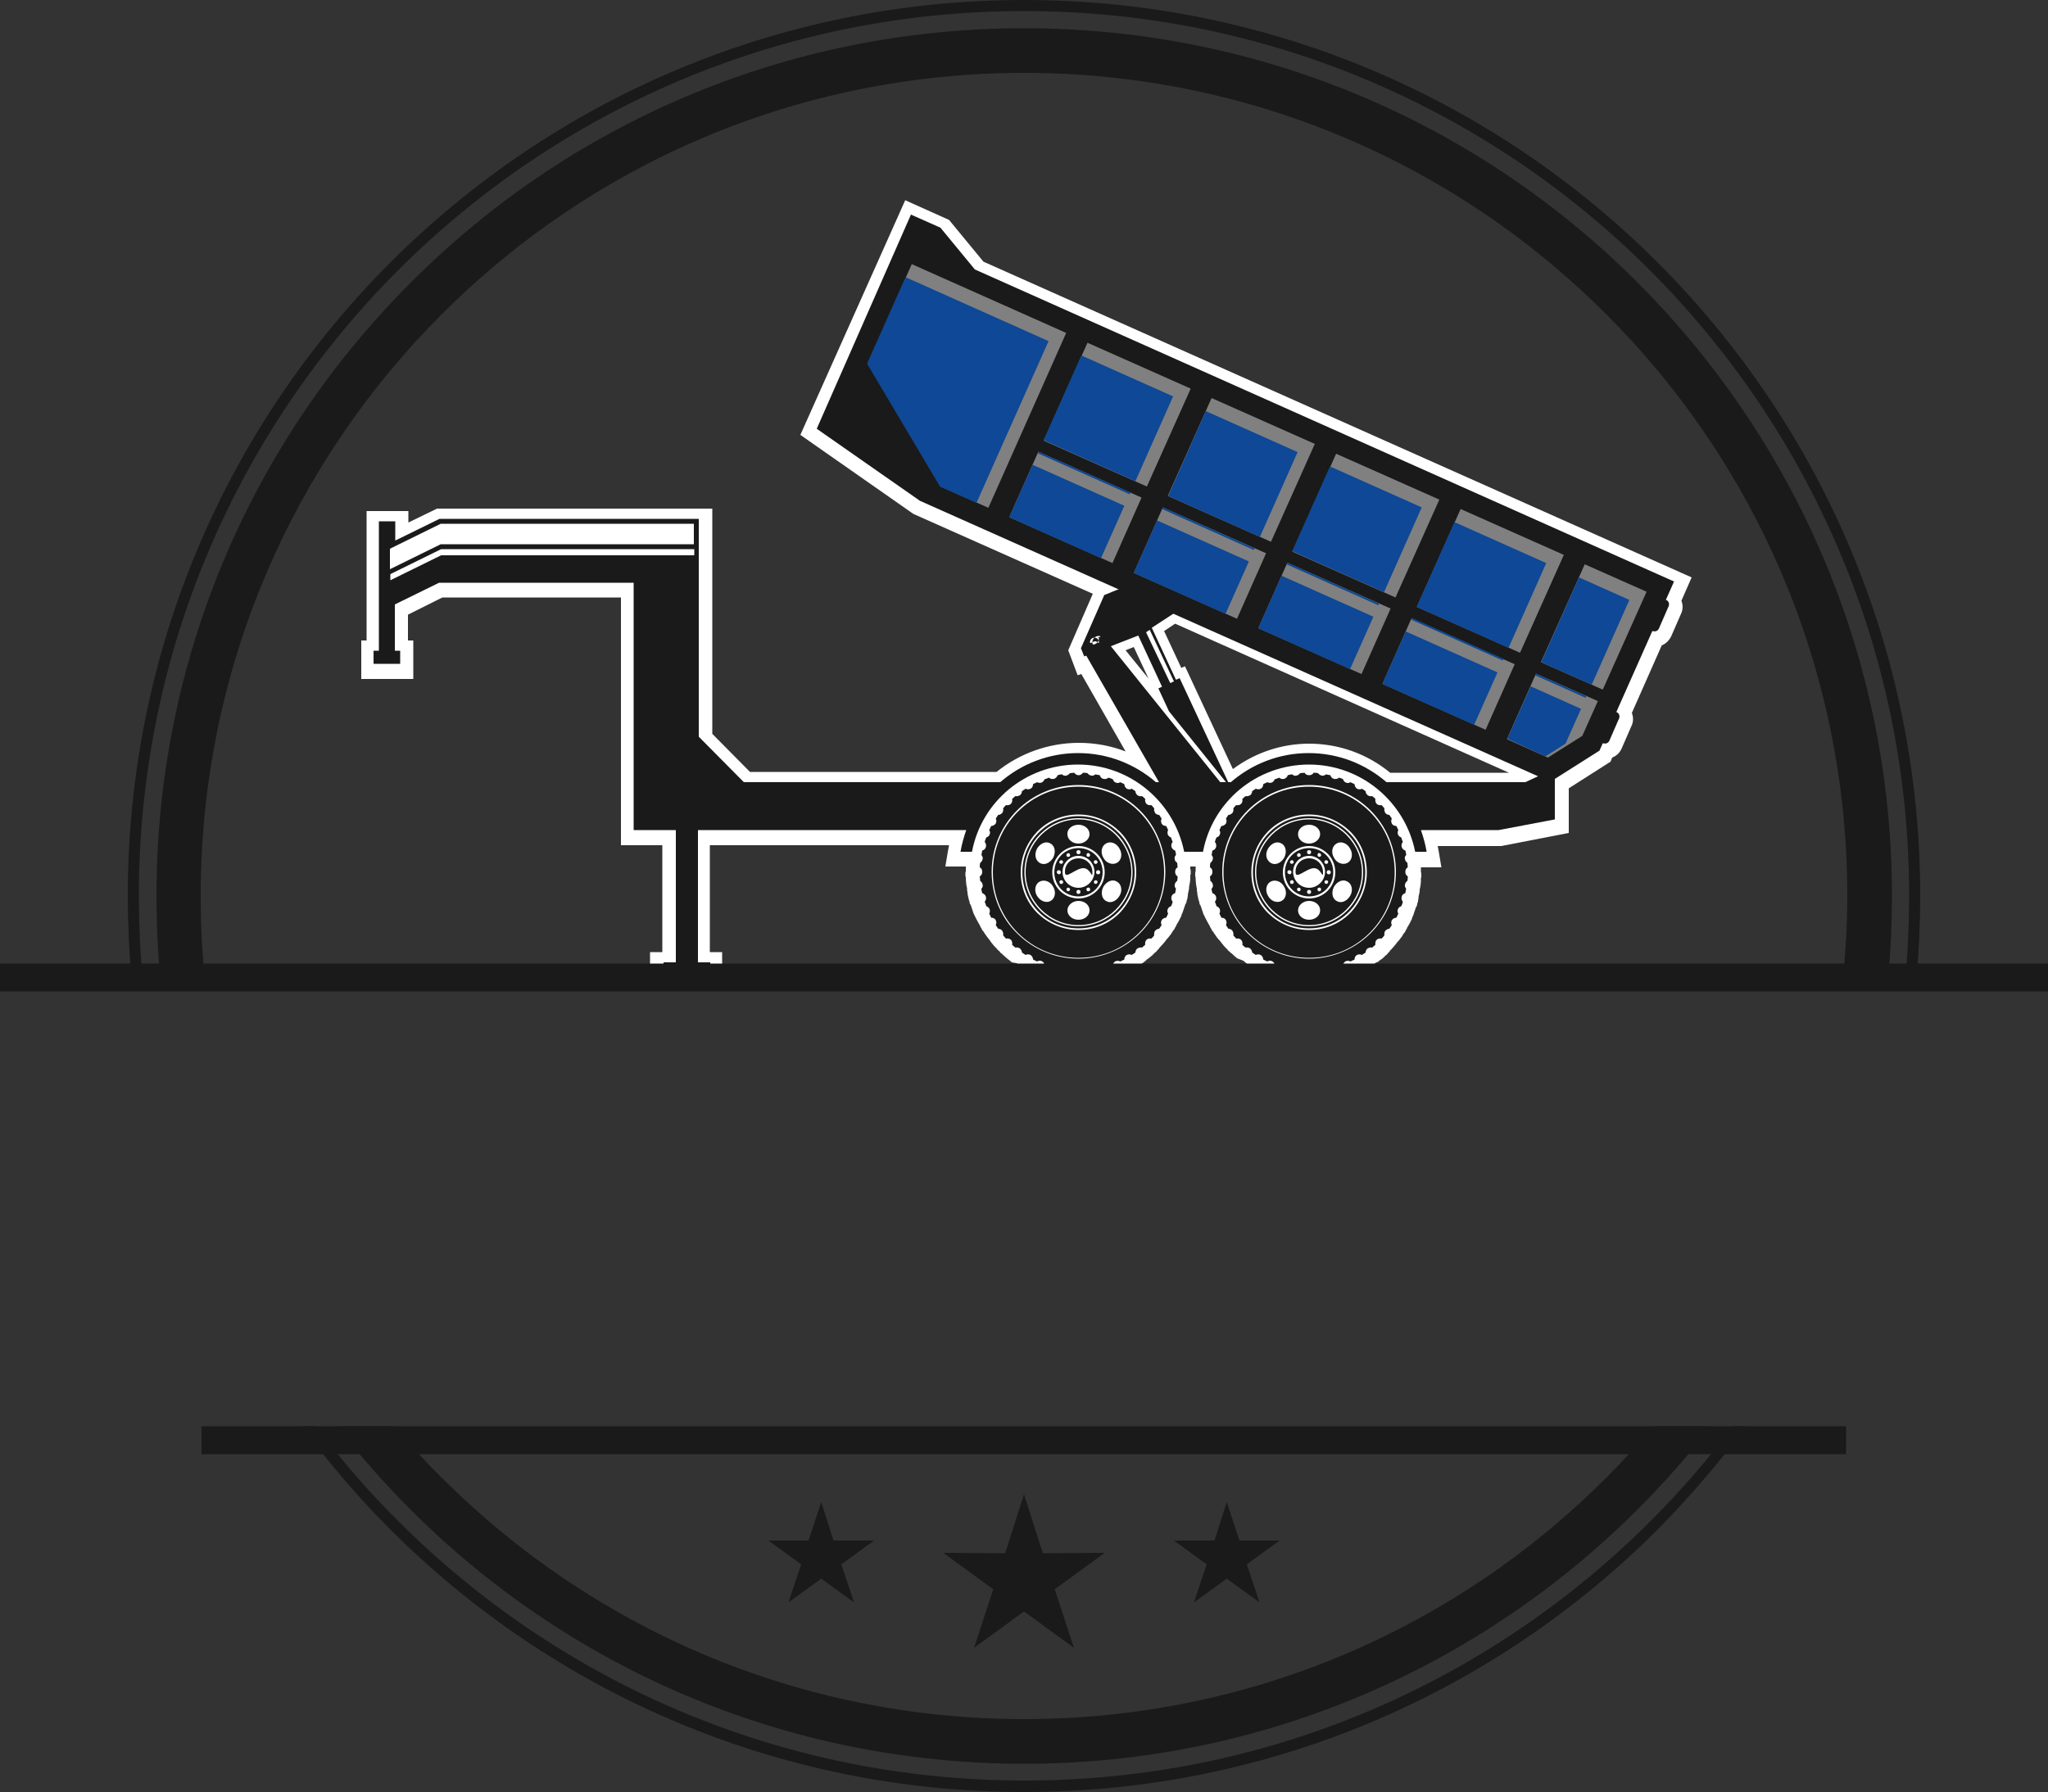
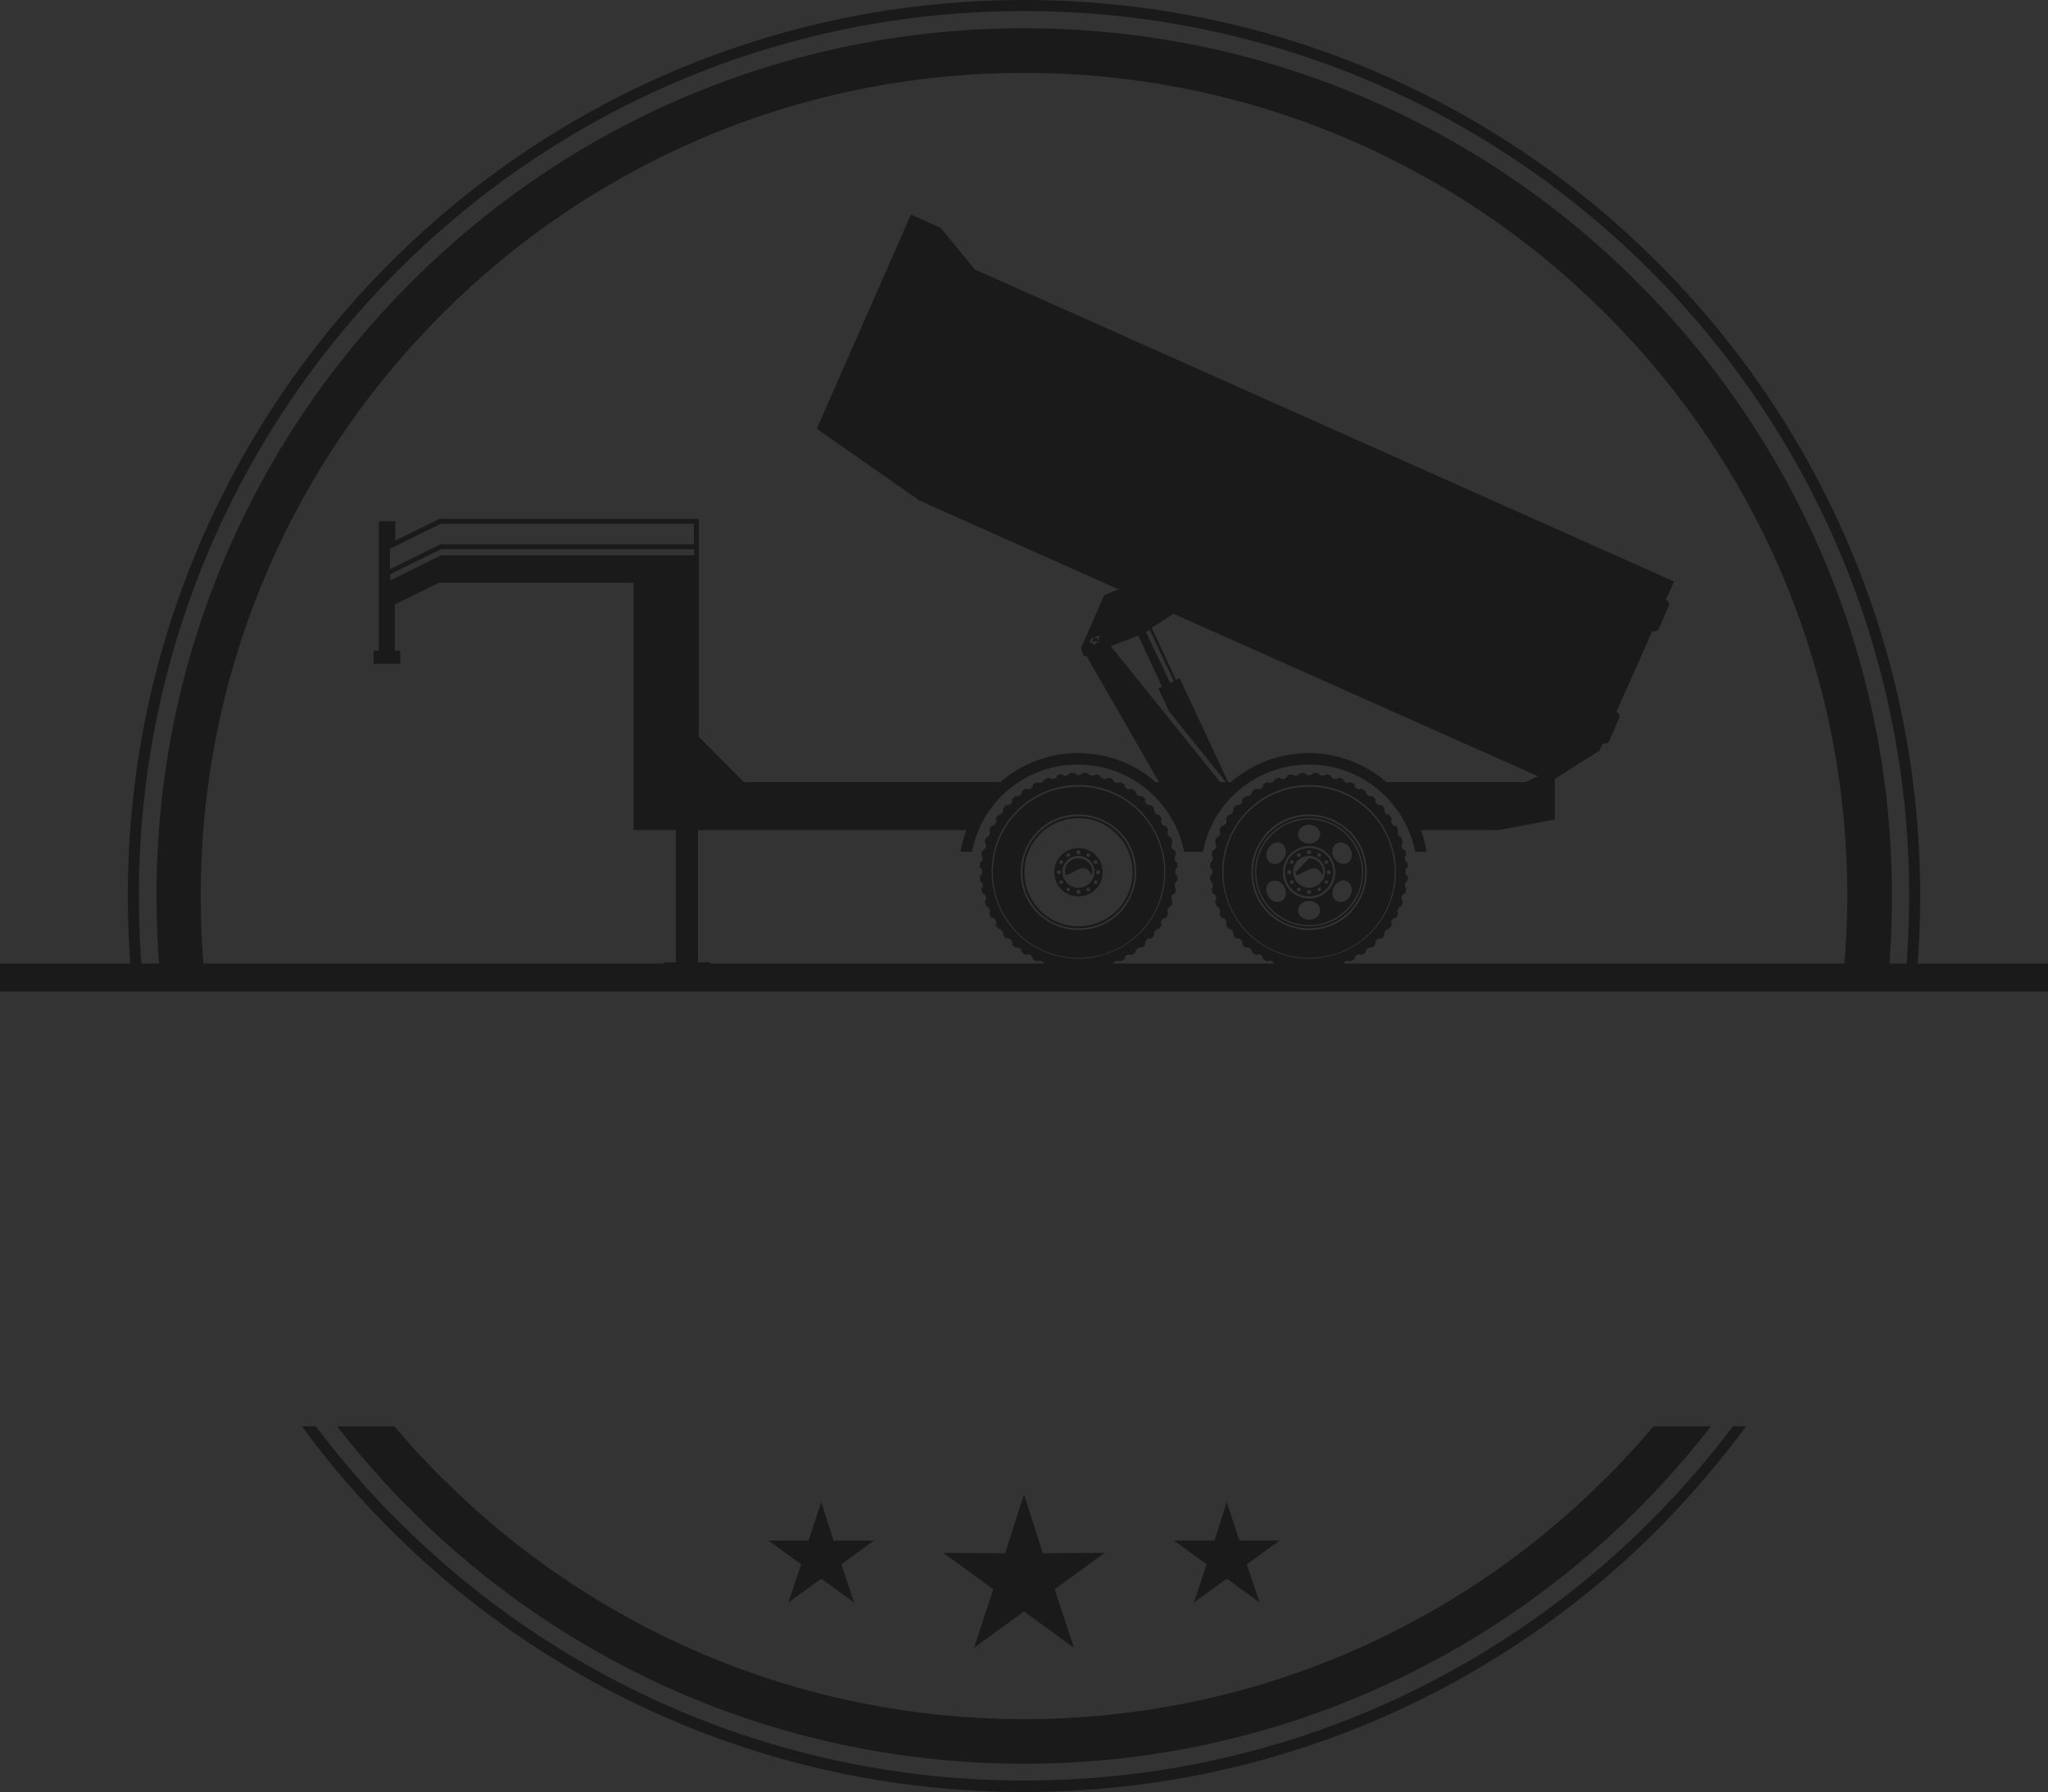
<svg xmlns="http://www.w3.org/2000/svg" fill="#000000" height="437.6" preserveAspectRatio="xMidYMid meet" version="1" viewBox="0.0 0.0 500.0 437.6" width="500" zoomAndPan="magnify">
  <rect x="0.0" y="0.0" width="500.0" height="437.6" fill="#333333" stroke="none" />
  <g>
    <g id="change1_1">
-       <path clip-rule="evenodd" d="M280.4,165.7l-3.6-7.7l-2,0.8L280.4,165.7z M301,187.8 c5.4-4,11.9-6.2,18.6-6.2c7.3,0,14.2,2.5,19.8,7.1h29l-81.5-36.4l-2.7,1.8l4.2,9l0.9-0.4L301,187.8z M290.6,211.1 c0,0.2,0,0.5,0,0.7l0,0.6l0.1,0l0,0.6l0,0.6l-0.1,0l0,0.6c0,0.4,0,0.8-0.1,1.3l-0.1,0.6l0,0l-0.1,0.4l0,0.4l0,0l-0.1,0.6 c-0.1,0.4-0.2,0.8-0.2,1.2l-0.1,0.6l0,0.1l-0.2,0.6l-0.1,0.6l-0.1,0l-0.2,0.5c-0.1,0.4-0.3,0.8-0.4,1.2l-0.2,0.6l0,0l-0.2,0.4 l-0.1,0.4l0,0l-0.3,0.6c-0.2,0.4-0.4,0.8-0.6,1.1l-0.3,0.5l0,0.1l-0.3,0.5l-0.3,0.6l-0.1,0l-0.3,0.5c-0.2,0.4-0.5,0.7-0.7,1 l-0.4,0.5l0,0l-0.3,0.3l-0.2,0.3l0,0l-0.4,0.5c-0.3,0.3-0.5,0.6-0.8,0.9l-0.4,0.4l0,0.1l-0.4,0.4l-0.4,0.5l-0.1,0l-0.4,0.4 c-0.3,0.3-0.6,0.6-0.9,0.8l-0.5,0.4l0,0l-0.3,0.2l-0.3,0.3l0,0l-0.5,0.4c-0.3,0.2-0.7,0.5-1,0.7l-0.5,0.3v0.1l-0.6,0.3l-0.5,0.3 l-0.1,0l-0.5,0.3c-0.4,0.2-0.8,0.4-1.1,0.6l-0.6,0.3l0,0.1l-0.5,0.2l-0.4,0.2l0,0l-0.6,0.2c-0.4,0.1-0.8,0.3-1.2,0.4l-0.5,0.2 l0,0.1l-0.6,0.1l-0.6,0.2l0,0l-0.5,0.1c-0.4,0.1-0.8,0.2-1.2,0.2l-0.6,0.1l0,0l-0.4,0l-0.4,0.1l0,0l-0.6,0.1 c-0.4,0-0.8,0.1-1.2,0.1l-0.6,0l0,0.1l-0.6,0l-0.6,0l0-0.1l-0.6,0c-0.4,0-0.8,0-1.3-0.1l-0.6-0.1l0,0l-0.4-0.1l-0.5,0l0,0l-0.6-0.1 c-0.4-0.1-0.8-0.2-1.2-0.2l-0.5-0.1l-0.1,0l-0.6-0.2l-0.6-0.1l0-0.1l-0.5-0.2c-0.4-0.1-0.8-0.3-1.2-0.4l-0.6-0.2l0,0l-0.4-0.2 l-0.4-0.1l0,0l-0.6-0.3c-0.4-0.2-0.8-0.4-1.1-0.6l-0.5-0.3l-0.1,0l-0.5-0.3l-0.6-0.3v-0.1l-0.5-0.3c-0.4-0.2-0.7-0.5-1-0.7L247,235 l0,0l-0.3-0.3l-0.4-0.3v0l-0.5-0.4c-0.3-0.3-0.6-0.5-0.9-0.8l-0.4-0.4l-0.1,0l-0.4-0.5l-0.5-0.4l0-0.1l-0.4-0.4 c-0.3-0.3-0.6-0.6-0.8-0.9l-0.4-0.5l0,0l-0.2-0.3l-0.3-0.4l0,0l-0.4-0.5c-0.2-0.3-0.5-0.7-0.7-1l-0.3-0.5l-0.1,0l-0.3-0.6l-0.3-0.5 l0-0.1l-0.3-0.5c-0.2-0.4-0.4-0.7-0.6-1.1l-0.3-0.6l0,0l-0.2-0.4l-0.2-0.4l0,0l-0.2-0.6c-0.1-0.4-0.3-0.8-0.4-1.2l-0.2-0.5l-0.1,0 l-0.1-0.6l-0.2-0.6l0,0l-0.1-0.5c-0.1-0.4-0.2-0.8-0.2-1.2l-0.1-0.6l0,0l0-0.4l-0.1-0.4l0,0l-0.1-0.6c0-0.4-0.1-0.8-0.1-1.2l0-0.6 l-0.1,0l0-0.6l0-0.6l0.1,0l0-0.6c0-0.2,0-0.5,0-0.7h-5l0.6-3.6c0.1-0.5,0.2-1.1,0.3-1.6h-58.4v26.1h3v8.5h-17.6v-8.5h3v-26.1h-10.1 v-60.5H108l-8.4,4.2v6.3h1.3v9.4H88.2v-9.4h1.3v-31.6h10.2v2.8l7-3.4h67.2v55l9.2,9.3h60.2c5.7-4.6,12.8-7.1,20.1-7.1 c3.9,0,7.8,0.7,11.4,2.1l-10.8-18.9l-0.9,0.3l-2.3-6.1l6-13.8l-43.8-19.5l-27.6-19.3l25.6-57.3l10.7,4.8l8.4,10.2l172.9,77.1 l-2.5,5.7c0.4,1,0.4,2.2-0.1,3.2l-2.4,5.5c-0.5,1-1.3,1.8-2.3,2.2l-7.3,16.5c0.4,1,0.4,2.2-0.1,3.2l-2.4,5.5 c-0.5,1.1-1.3,1.8-2.3,2.2l-0.4,1l-10.2,6.5v10.9l-16.5,3.2H351c0.1,0.5,0.2,1.1,0.3,1.6l0.6,3.6h-5c0,0.2,0,0.5,0,0.7l0,0.6l0.1,0 l0,0.6l0,0.6l-0.1,0l0,0.6c0,0.4,0,0.8-0.1,1.3l-0.1,0.6l0,0l-0.1,0.4l0,0.4l0,0l-0.1,0.6c-0.1,0.4-0.2,0.8-0.2,1.2l-0.1,0.6l0,0.1 l-0.2,0.6l-0.1,0.6l-0.1,0l-0.2,0.5c-0.1,0.4-0.3,0.8-0.4,1.2l-0.2,0.6l0,0l-0.2,0.4l-0.1,0.4l0,0l-0.3,0.6 c-0.2,0.4-0.4,0.8-0.6,1.1l-0.3,0.5l0,0.1l-0.3,0.5l-0.3,0.6l-0.1,0l-0.3,0.5c-0.2,0.4-0.5,0.7-0.7,1l-0.4,0.5l0,0l-0.3,0.3 l-0.2,0.3l0,0l-0.4,0.5c-0.3,0.3-0.5,0.6-0.8,0.9l-0.4,0.4l0,0.1l-0.4,0.4l-0.4,0.5l-0.1,0l-0.4,0.4c-0.3,0.3-0.6,0.6-1,0.8 l-0.5,0.4v0l-0.3,0.2L336,235l0,0l-0.5,0.4c-0.3,0.2-0.7,0.5-1,0.7l-0.5,0.3v0.1l-0.5,0.3l-0.5,0.3l-0.1,0l-0.5,0.3 c-0.4,0.2-0.8,0.4-1.1,0.6l-0.6,0.3l0,0l-0.5,0.2l-0.4,0.2l0,0l-0.6,0.2c-0.4,0.1-0.8,0.3-1.2,0.4l-0.5,0.2l0,0.1l-0.6,0.1 l-0.6,0.2l0,0l-0.5,0.1c-0.4,0.1-0.8,0.2-1.2,0.2l-0.6,0.1l0,0l-0.4,0l-0.4,0.1l0,0l-0.6,0.1c-0.4,0-0.8,0.1-1.2,0.1l-0.6,0l0,0.1 l-0.6,0l-0.6,0l0-0.1l-0.6,0c-0.4,0-0.8,0-1.3-0.1l-0.6-0.1l0,0l-0.4-0.1l-0.5,0l0,0l-0.6-0.1c-0.4-0.1-0.8-0.2-1.2-0.2l-0.6-0.1 l-0.1,0l-0.6-0.2l-0.6-0.1l0-0.1l-0.5-0.2c-0.4-0.1-0.8-0.3-1.2-0.4l-0.6-0.2l0,0l-0.4-0.2l-0.4-0.2l0,0l-0.6-0.3 c-0.4-0.2-0.8-0.4-1.1-0.6l-0.5-0.3l-0.1,0l-0.5-0.3l-0.6-0.3l0-0.1l-0.5-0.3c-0.4-0.2-0.7-0.5-1-0.7l-0.5-0.4l0,0l-0.3-0.3 l-0.4-0.2v0L302,234c-0.3-0.3-0.6-0.5-0.9-0.8l-0.4-0.4l-0.1,0l-0.4-0.4l-0.5-0.4l0-0.1l-0.4-0.4c-0.3-0.3-0.6-0.6-0.8-0.9 l-0.4-0.5l0,0l-0.3-0.4l-0.3-0.3l0,0l-0.4-0.5c-0.2-0.3-0.5-0.7-0.7-1l-0.3-0.5l-0.1,0l-0.3-0.6l-0.3-0.5l0-0.1l-0.3-0.5 c-0.2-0.4-0.4-0.7-0.6-1.1l-0.3-0.6l0,0l-0.2-0.4l-0.2-0.4l0,0l-0.2-0.6c-0.1-0.4-0.3-0.8-0.4-1.2l-0.2-0.5l-0.1,0l-0.1-0.6 l-0.2-0.6l0,0l-0.1-0.5c-0.1-0.4-0.2-0.8-0.2-1.2l-0.1-0.6l0,0l0-0.4l-0.1-0.5l0,0l-0.1-0.6c0-0.4-0.1-0.8-0.1-1.2l0-0.6l-0.1,0 l0-0.6l0-0.6l0.1,0l0-0.6c0-0.2,0-0.5,0-0.7H290.6z" fill="#ffffff" fill-rule="evenodd" />
-     </g>
+       </g>
    <g id="change2_1">
      <path clip-rule="evenodd" d="M107.6,132.9h61.8v-5h-61.8L95.2,134v5L107.6,132.9z M169.5,135.6 v-1.5h-61.8l-12.4,6.1v1.5l12.4-6.1H169.5z M379.5,189.1h-3l-4.1,1.9h-33.9c-5.1-4.4-11.7-7.1-19-7.1c-7.3,0-13.9,2.7-19,7.1h-18.3 c-5.1-4.4-11.7-7.1-19-7.1c-7.3,0-13.9,2.7-19,7.1h-62.6l-11-11.1v-37.6v-15.6h-15.8h-47.5l-10.8,5.3v-4.7h-4v6.6v15.6v9.4h-1.3 v3.2h6.5v-3.2h-1.3v-11.3l10.8-5.3h47.5v48.7v11.7h15.8h65.4c-0.6,1.7-1.1,3.5-1.4,5.3h2.8c2.3-12.2,13-21.3,25.9-21.3 c12.8,0,23.5,9.2,25.9,21.3h1.8h1h1.8c2.3-12.2,13-21.3,25.9-21.3c12.8,0,23.5,9.2,25.9,21.3h2.8c-0.3-1.8-0.8-3.6-1.4-5.3h19 l13.7-2.6V189.1z" fill="#1a1a1a" fill-rule="evenodd" />
    </g>
    <g id="change2_2">
      <path clip-rule="evenodd" d="M267.2,155.7c0.6,0,1.1,0.5,1.1,1.1c0,0.6-0.3-0.2-0.9-0.2 c-0.6,0-1.3,0.8-1.3,0.2C266.1,156.2,266.6,155.7,267.2,155.7 M268.1,155.7C268.1,155.7,268.1,155.7,268.1,155.7l0.1,0.1l0,0l0,0 c0,0,0,0,0.1,0.1l0,0l0,0l0,0l0,0l0,0l0,0l0,0l0,0l0,0l0,0l0,0l0,0l0,0l0,0l0,0l0,0l0,0l0,0l0,0l0,0l0,0l0,0l0,0l0,0l0,0l0,0l0,0 l0,0l0,0l0,0l0,0l0,0l0,0l0,0l0,0l0,0l0,0l0,0l0,0v0l0,0l0,0l0,0l0,0l0,0l0,0l0,0l0,0l0,0l0,0v0l0,0l0,0v0l0,0v0l0,0l0,0l0,0v0v0 l0,0l0,0v0v0c0,0.8-0.7,1.5-1.5,1.5h0h0l0,0h0h0l0,0l0,0l0,0h0l0,0h0l0,0l0,0l0,0l0,0l0,0l0,0l0,0l0,0h0l0,0l0,0l0,0l0,0l0,0l0,0 l0,0h0l0,0l0,0l0,0l0,0v0l0,0l0,0l0,0l0,0l0,0l0,0l0,0l0,0l0,0l0,0l0,0l0,0l0,0l0,0l0,0l0,0l0,0l0,0l0,0l0,0l0,0l0,0l0,0l0,0l0,0 l0,0l0,0l0,0l0,0l0,0l0,0l0,0l0,0l0,0l0,0l0,0l0,0l0,0l0,0l0,0l0,0l0,0l0,0l0,0l0,0l0,0l0,0l0,0l0,0l0,0l0,0l0,0l0,0l0,0l0,0l0,0 l0,0l0,0l0,0l0,0l0,0l0,0l0,0l0,0l0,0l0,0l0,0l0,0l0,0v0l0,0l0,0l0,0l0,0c-0.1-0.2-0.1-0.4-0.1-0.6c0-0.8,0.7-1.5,1.5-1.5 c0.2,0,0.3,0,0.4,0.1l0,0v0l0,0h0l0,0l0,0l0,0l0.1,0l0,0l0,0l0,0l0,0l0,0l0,0l0,0l0.1,0l0,0L268.1,155.7L268.1,155.7L268.1,155.7 L268.1,155.7L268.1,155.7L268.1,155.7L268.1,155.7z M279.8,154.4l0.9-0.6l5.9,12.6l-0.9,0.4L279.8,154.4z M314.9,131.3l-5.2-2.2 l-40.1,16.2l-5.7,13l0.8,2l0.5-0.2l20.4,35.5c1.2-0.7,2.5-1.3,3.8-1.7c3.4-1.1,6.9-1.4,10.2-0.8l-28.4-35.3l6.7-2.6l5.8,12.5 l-0.9,0.4l2.6,5.6l15.2,18.9l-12.6-27l-0.9,0.4l-5.9-12.7L314.9,131.3z" fill="#1a1a1a" fill-rule="evenodd" />
    </g>
    <g id="change2_3">
      <path clip-rule="evenodd" d="M222.4,52.4l7.2,3.2l8.4,10.2L408.7,142l-2,4.5l0.1,0 c0.6,0.3,0.8,0.9,0.6,1.5l-2.4,5.5c-0.3,0.6-0.9,0.8-1.5,0.6l-0.1,0l-8.8,19.8l0.1,0c0.6,0.3,0.8,0.9,0.6,1.5l-2.4,5.5 c-0.3,0.6-0.9,0.8-1.5,0.6l-0.1,0l-0.8,1.8l-12,7.6l-153.9-68.6l-25.2-17.6L222.4,52.4z" fill="#1a1a1a" fill-rule="evenodd" />
    </g>
    <g id="change3_1">
-       <path clip-rule="evenodd" d="M391.3,168.4l10.7-23.9l-15.1-6.7l-10.7,23.9L391.3,168.4z M367.9,180.5l10,4.5l8.4-5.3l3.8-8.5l-15.1-6.7L367.9,180.5z M371.1,159.4l10.7-23.9l-25.2-11.2l-10.7,23.9L371.1,159.4z M337.5,167l25.2,11.2l7.1-16l-25.2-11.2L337.5,167z M340.7,145.9l10.7-23.9l-25.2-11.2l-10.7,23.9L340.7,145.9z M307.2,153.4 l25.2,11.2l7.1-16l-25.2-11.2L307.2,153.4z M310.3,132.3l10.7-23.9l-25.2-11.2l-10.7,23.9L310.3,132.3z M276.8,139.9l25.2,11.2 l7.1-16l-25.2-11.2L276.8,139.9z M280,118.8l10.7-23.9l-25.2-11.2l-10.7,23.9L280,118.8z M246.4,126.3l25.2,11.2l7.1-16l-25.2-11.2 L246.4,126.3z M222.6,64.5l-10.8,24.3l17.8,30l11.7,5.2l19-42.7L222.6,64.5z" fill="#808080" fill-rule="evenodd" />
-     </g>
+       </g>
    <g id="change4_1">
-       <path clip-rule="evenodd" d="M388.6,167.2l9.2-20.7l-12.3-5.5l-9.2,20.7L388.6,167.2z M387.1,170.4l0.2-0.4l-12.3-5.5l-0.2,0.4L387.1,170.4z M377.3,184.7l4.9-3.1l3.8-8.5l-12.3-5.5l-5.7,12.8L377.3,184.7z M368.3,158.2l9.2-20.7l-22.4-10l-9.2,20.7L368.3,158.2z M366.9,161.3l0.2-0.4l-22.4-10l-0.2,0.4L366.9,161.3z M359.9,177l5.7-12.8 l-22.4-10l-5.7,12.8L359.9,177z M337.9,144.6l9.2-20.7l-22.4-10l-9.2,20.7L337.9,144.6z M336.5,147.8l0.2-0.4l-22.4-10l-0.2,0.4 L336.5,147.8z M329.6,163.4l5.7-12.8l-22.4-10l-5.7,12.8L329.6,163.4z M307.6,131.1l9.2-20.7l-22.4-10l-9.2,20.7L307.6,131.1z M306.1,134.3l0.2-0.4l-22.4-10l-0.2,0.4L306.1,134.3z M299.2,149.9l5.7-12.8l-22.4-10l-5.7,12.8L299.2,149.9z M277.2,117.5 l9.2-20.7l-22.4-10l-9.2,20.7L277.2,117.5z M275.8,120.7l0.2-0.4l-22.4-10l-0.2,0.4L275.8,120.7z M268.8,136.3l5.7-12.8l-22.4-10 l-5.7,12.8L268.8,136.3z M221.1,67.7l-9.4,21.1l17.8,30l8.9,4l17.6-39.5L221.1,67.7z" fill="#0e4896" fill-rule="evenodd" />
-     </g>
+       </g>
    <g id="change2_4">
      <path clip-rule="evenodd" d="M319.6,199.8c7.3,0,13.2,5.9,13.2,13.2c0,7.3-5.9,13.2-13.2,13.2 c-7.3,0-13.2-5.9-13.2-13.2C306.4,205.7,312.3,199.8,319.6,199.8 M329.3,203.3c-2.5-2.5-5.9-4-9.7-4c-3.8,0-7.2,1.5-9.7,4 c-2.5,2.5-4,5.9-4,9.7c0,3.8,1.5,7.2,4,9.7c2.5,2.5,5.9,4,9.7,4c3.8,0,7.2-1.5,9.7-4c2.5-2.5,4-5.9,4-9.7 C333.3,209.2,331.8,205.7,329.3,203.3z M319.6,198.9c3.9,0,7.4,1.6,10,4.1c2.6,2.6,4.1,6.1,4.1,10c0,3.9-1.6,7.4-4.1,10 c-2.6,2.6-6.1,4.1-10,4.1c-3.9,0-7.4-1.6-10-4.1c-2.6-2.6-4.1-6.1-4.1-10c0-3.9,1.6-7.4,4.1-10 C312.2,200.4,315.7,198.9,319.6,198.9z M334.4,198.2c-3.8-3.8-9-6.1-14.8-6.1c-5.8,0-11,2.3-14.8,6.1c-3.8,3.8-6.1,9-6.1,14.8 c0,5.8,2.3,11,6.1,14.8c3.8,3.8,9,6.1,14.8,6.1c5.8,0,11-2.3,14.8-6.1c3.8-3.8,6.1-9,6.1-14.8C340.5,207.2,338.2,202,334.4,198.2z M319.6,191.7c5.9,0,11.2,2.4,15,6.2c3.8,3.8,6.2,9.2,6.2,15c0,5.9-2.4,11.2-6.2,15c-3.8,3.8-9.2,6.2-15,6.2 c-5.9,0-11.2-2.4-15-6.2c-3.8-3.8-6.2-9.2-6.2-15c0-5.9,2.4-11.2,6.2-15C308.4,194.1,313.7,191.7,319.6,191.7z M320.7,188.7 c0.4,0,0.7,0,1.1,0.1c0.2,0.3,0.5,0.5,0.9,0.6c0.4,0.1,0.8-0.1,1-0.3c0.4,0.1,0.7,0.1,1.1,0.2c0.1,0.4,0.4,0.8,0.9,0.9 c0.4,0.1,0.9,0,1.2-0.3c0.4,0.1,0.7,0.2,1,0.4c0.1,0.4,0.4,0.7,0.7,0.8c0.4,0.2,0.8,0.1,1.1-0.1c0.3,0.2,0.7,0.3,1,0.5 c0,0.4,0.2,0.8,0.6,1.1c0.4,0.2,0.9,0.2,1.2,0c0.3,0.2,0.6,0.4,0.9,0.6c0,0.4,0.2,0.7,0.5,1c0.3,0.2,0.7,0.3,1.1,0.2 c0.3,0.2,0.6,0.5,0.8,0.7c-0.1,0.4,0,0.9,0.3,1.2c0.3,0.3,0.8,0.4,1.2,0.3c0.3,0.3,0.5,0.6,0.7,0.8c-0.1,0.4,0,0.7,0.2,1.1 c0.2,0.3,0.6,0.5,1,0.5c0.2,0.3,0.4,0.6,0.6,0.9c-0.2,0.4-0.2,0.8,0,1.2c0.2,0.4,0.6,0.6,1.1,0.6c0.2,0.3,0.3,0.7,0.5,1 c-0.2,0.3-0.2,0.7-0.1,1.1c0.2,0.4,0.5,0.6,0.8,0.7c0.1,0.3,0.2,0.7,0.4,1.1c-0.3,0.3-0.4,0.8-0.3,1.2c0.1,0.4,0.5,0.8,0.9,0.9 c0.1,0.4,0.2,0.7,0.2,1.1c-0.3,0.3-0.4,0.6-0.3,1c0.1,0.4,0.3,0.7,0.6,0.9c0,0.4,0.1,0.7,0.1,1.1c-0.4,0.2-0.6,0.6-0.6,1.1 c0,0.5,0.2,0.9,0.6,1.1c0,0.4,0,0.7-0.1,1.1c-0.3,0.2-0.5,0.5-0.6,0.9c-0.1,0.4,0.1,0.8,0.3,1c-0.1,0.4-0.1,0.7-0.2,1.1 c-0.4,0.1-0.8,0.4-0.9,0.9c-0.1,0.4,0,0.9,0.3,1.2c-0.1,0.4-0.2,0.7-0.4,1.1c-0.4,0.1-0.7,0.4-0.8,0.7c-0.2,0.4-0.1,0.8,0.1,1.1 c-0.2,0.3-0.3,0.7-0.5,1c-0.4,0-0.8,0.2-1.1,0.6c-0.2,0.4-0.2,0.9,0,1.2c-0.2,0.3-0.4,0.6-0.6,0.9c-0.4,0-0.7,0.2-1,0.5 c-0.2,0.3-0.3,0.7-0.2,1.1c-0.2,0.3-0.5,0.6-0.7,0.8c-0.4-0.1-0.9,0-1.2,0.3c-0.3,0.3-0.4,0.8-0.3,1.2c-0.3,0.3-0.6,0.5-0.8,0.7 c-0.4-0.1-0.7,0-1.1,0.2c-0.3,0.2-0.5,0.6-0.5,1c-0.3,0.2-0.6,0.4-0.9,0.6c-0.4-0.2-0.8-0.2-1.2,0c-0.4,0.2-0.6,0.6-0.6,1.1 c-0.3,0.2-0.7,0.3-1,0.5c-0.3-0.2-0.7-0.2-1.1-0.1c-0.4,0.2-0.6,0.5-0.7,0.8c-0.3,0.1-0.7,0.2-1,0.4c-0.3-0.3-0.8-0.4-1.2-0.3 c-0.4,0.1-0.8,0.5-0.9,0.9c-0.4,0.1-0.7,0.2-1.1,0.2c-0.3-0.3-0.6-0.4-1-0.3c-0.4,0.1-0.7,0.3-0.9,0.6c-0.4,0-0.7,0.1-1.1,0.1 c-0.2-0.4-0.6-0.6-1.1-0.6c-0.5,0-0.9,0.2-1.1,0.6c-0.4,0-0.7,0-1.1-0.1c-0.2-0.3-0.5-0.5-0.9-0.6c-0.4,0-0.8,0.1-1,0.3 c-0.4-0.1-0.7-0.1-1.1-0.2c-0.1-0.4-0.4-0.8-0.9-0.9c-0.4-0.1-0.9,0-1.2,0.3c-0.4-0.1-0.7-0.2-1.1-0.4c-0.1-0.4-0.4-0.7-0.7-0.8 c-0.4-0.2-0.8-0.1-1.1,0.1c-0.3-0.2-0.7-0.3-1-0.5c0-0.4-0.2-0.8-0.6-1.1c-0.4-0.2-0.9-0.2-1.2,0c-0.3-0.2-0.6-0.4-0.9-0.6 c0-0.4-0.2-0.7-0.5-1c-0.3-0.2-0.7-0.3-1.1-0.2c-0.3-0.2-0.6-0.5-0.8-0.7c0.1-0.4,0-0.9-0.3-1.2c-0.3-0.3-0.8-0.4-1.2-0.3 c-0.3-0.3-0.5-0.6-0.7-0.8c0.1-0.4,0-0.7-0.2-1.1c-0.2-0.3-0.6-0.5-1-0.5c-0.2-0.3-0.4-0.6-0.6-0.9c0.2-0.4,0.2-0.8,0-1.2 c-0.2-0.4-0.6-0.6-1.1-0.6c-0.2-0.3-0.3-0.7-0.5-1c0.2-0.3,0.2-0.7,0.1-1.1c-0.2-0.4-0.5-0.6-0.8-0.7c-0.1-0.3-0.2-0.7-0.4-1.1 c0.3-0.3,0.4-0.8,0.3-1.2c-0.1-0.4-0.5-0.8-0.9-0.9c-0.1-0.4-0.2-0.7-0.2-1.1c0.3-0.3,0.4-0.6,0.3-1c-0.1-0.4-0.3-0.7-0.6-0.9 c0-0.4-0.1-0.7-0.1-1.1c0.4-0.2,0.6-0.6,0.6-1.1c0-0.5-0.2-0.9-0.6-1.1c0-0.4,0-0.7,0.1-1.1c0.3-0.2,0.5-0.5,0.6-0.9 c0.1-0.4-0.1-0.8-0.3-1c0.1-0.4,0.1-0.7,0.2-1.1c0.4-0.1,0.8-0.4,0.9-0.9c0.1-0.4,0-0.9-0.3-1.2c0.1-0.4,0.2-0.7,0.4-1.1 c0.4-0.1,0.7-0.4,0.8-0.7c0.2-0.4,0.1-0.8-0.1-1.1c0.2-0.3,0.3-0.7,0.5-1c0.4,0,0.8-0.2,1.1-0.6c0.2-0.4,0.2-0.9,0-1.2 c0.2-0.3,0.4-0.6,0.6-0.9c0.4,0,0.7-0.2,1-0.5c0.2-0.3,0.3-0.7,0.2-1.1c0.2-0.3,0.5-0.6,0.7-0.8c0.4,0.1,0.9,0,1.2-0.3 c0.3-0.3,0.4-0.8,0.3-1.2c0.3-0.3,0.6-0.5,0.8-0.7c0.4,0.1,0.7,0,1.1-0.2c0.3-0.2,0.5-0.6,0.5-1c0.3-0.2,0.6-0.4,0.9-0.6 c0.4,0.2,0.8,0.2,1.2,0c0.4-0.2,0.6-0.6,0.6-1.1c0.3-0.2,0.7-0.3,1-0.5c0.3,0.2,0.7,0.2,1.1,0.1c0.4-0.2,0.6-0.5,0.7-0.8 c0.3-0.1,0.7-0.2,1.1-0.4c0.3,0.3,0.8,0.4,1.2,0.3c0.4-0.1,0.8-0.5,0.9-0.9c0.4-0.1,0.7-0.2,1.1-0.2c0.3,0.3,0.6,0.4,1,0.3 c0.4-0.1,0.7-0.3,0.9-0.6c0.4,0,0.7-0.1,1.1-0.1c0.2,0.4,0.6,0.6,1.1,0.6C320.1,189.3,320.5,189.1,320.7,188.7z" fill="#1a1a1a" fill-rule="evenodd" />
    </g>
    <g id="change2_5">
      <path clip-rule="evenodd" d="M309.6,207.2c0.8-1.3,2.2-1.9,3.3-1.2c1.1,0.6,1.3,2.2,0.6,3.5 c-0.8,1.3-2.2,1.9-3.3,1.2C309.1,210,308.8,208.5,309.6,207.2 M309.6,218.8c-0.8-1.3-0.5-2.9,0.6-3.5c1.1-0.6,2.6-0.1,3.3,1.2 c0.8,1.3,0.5,2.9-0.6,3.5C311.8,220.6,310.3,220.1,309.6,218.8z M319.6,224.6c-1.5,0-2.7-1-2.7-2.3c0-1.2,1.2-2.3,2.7-2.3 c1.5,0,2.7,1,2.7,2.3C322.3,223.6,321.1,224.6,319.6,224.6z M329.6,218.8c-0.8,1.3-2.2,1.9-3.3,1.2c-1.1-0.6-1.3-2.2-0.6-3.5 c0.8-1.3,2.2-1.9,3.3-1.2C330.1,215.9,330.4,217.5,329.6,218.8z M329.6,207.2c0.8,1.3,0.5,2.9-0.6,3.5c-1.1,0.6-2.6,0.1-3.3-1.2 c-0.8-1.3-0.5-2.9,0.6-3.5C327.4,205.3,328.9,205.9,329.6,207.2z M319.6,201.4c1.5,0,2.7,1,2.7,2.3c0,1.2-1.2,2.3-2.7,2.3 c-1.5,0-2.7-1-2.7-2.3C316.9,202.4,318.1,201.4,319.6,201.4z M319.6,206.6c3.5,0,6.4,2.8,6.4,6.4c0,3.5-2.8,6.4-6.4,6.4 c-3.5,0-6.4-2.8-6.4-6.4C313.2,209.5,316.1,206.6,319.6,206.6z M319.6,200.1c7.1,0,12.9,5.8,12.9,12.9c0,7.1-5.8,12.9-12.9,12.9 c-7.1,0-12.9-5.8-12.9-12.9C306.7,205.9,312.5,200.1,319.6,200.1z" fill="#1a1a1a" fill-rule="evenodd" />
    </g>
    <g id="change2_6">
      <path clip-rule="evenodd" d="M319.6,209c2.2,0,3.9,1.8,3.9,3.9s-1.8,3.9-3.9,3.9 c-2.2,0-3.9-1.8-3.9-3.9S317.4,209,319.6,209 M316.9,208.4c0.2-0.1,0.5-0.1,0.6,0.2c0.1,0.2,0.1,0.5-0.2,0.6 c-0.2,0.1-0.5,0.1-0.6-0.2C316.6,208.8,316.7,208.5,316.9,208.4z M315,210.3c0.1-0.2,0.4-0.3,0.6-0.2c0.2,0.1,0.3,0.4,0.2,0.6 c-0.1,0.2-0.4,0.3-0.6,0.2C314.9,210.8,314.9,210.5,315,210.3z M314.3,213c0-0.3,0.2-0.5,0.5-0.5c0.3,0,0.5,0.2,0.5,0.5 s-0.2,0.5-0.5,0.5C314.5,213.4,314.3,213.2,314.3,213z M315,215.6c-0.1-0.2-0.1-0.5,0.2-0.6c0.2-0.1,0.5-0.1,0.6,0.2 c0.1,0.2,0.1,0.5-0.2,0.6C315.4,215.9,315.1,215.9,315,215.6z M316.9,217.6c-0.2-0.1-0.3-0.4-0.2-0.6c0.1-0.2,0.4-0.3,0.6-0.2 c0.2,0.1,0.3,0.4,0.2,0.6C317.4,217.6,317.2,217.7,316.9,217.6z M319.6,218.3c-0.3,0-0.5-0.2-0.5-0.5s0.2-0.5,0.5-0.5 c0.3,0,0.5,0.2,0.5,0.5S319.9,218.3,319.6,218.3z M322.3,217.6c-0.2,0.1-0.5,0.1-0.6-0.2c-0.1-0.2-0.1-0.5,0.2-0.6 c0.2-0.1,0.5-0.1,0.6,0.2C322.6,217.2,322.5,217.5,322.3,217.6z M324.2,215.6c-0.1,0.2-0.4,0.3-0.6,0.2c-0.2-0.1-0.3-0.4-0.2-0.6 c0.1-0.2,0.4-0.3,0.6-0.2C324.3,215.1,324.3,215.4,324.2,215.6z M324.9,213c0,0.3-0.2,0.5-0.5,0.5c-0.3,0-0.5-0.2-0.5-0.5 s0.2-0.5,0.5-0.5C324.7,212.5,324.9,212.7,324.9,213z M324.2,210.3c0.1,0.2,0.1,0.5-0.2,0.6c-0.2,0.1-0.5,0.1-0.6-0.2 c-0.1-0.2-0.1-0.5,0.2-0.6C323.8,210,324.1,210.1,324.2,210.3z M322.3,208.4c0.2,0.1,0.3,0.4,0.2,0.6c-0.1,0.2-0.4,0.3-0.6,0.2 c-0.2-0.1-0.3-0.4-0.2-0.6C321.8,208.3,322,208.2,322.3,208.4z M319.6,207.6c0.3,0,0.5,0.2,0.5,0.5c0,0.3-0.2,0.5-0.5,0.5 c-0.3,0-0.5-0.2-0.5-0.5C319.1,207.8,319.3,207.6,319.6,207.6z M319.6,207.1c3.3,0,5.9,2.6,5.9,5.9c0,3.3-2.6,5.9-5.9,5.9 c-3.3,0-5.9-2.6-5.9-5.9C313.7,209.7,316.3,207.1,319.6,207.1z" fill="#1a1a1a" fill-rule="evenodd" />
    </g>
    <g id="change2_7">
-       <path clip-rule="evenodd" d="M319.6,209.6c1.9,0,3.4,1.5,3.4,3.4c0,1.9-0.4-1-2.2-1 s-4.5,2.9-4.5,1C316.2,211.1,317.7,209.6,319.6,209.6" fill="#1a1a1a" fill-rule="evenodd" />
+       <path clip-rule="evenodd" d="M319.6,209.6c1.9,0,3.4,1.5,3.4,3.4c0,1.9-0.4-1-2.2-1 s-4.5,2.9-4.5,1" fill="#1a1a1a" fill-rule="evenodd" />
    </g>
    <g id="change2_8">
      <path clip-rule="evenodd" d="M263.3,199.8c7.3,0,13.2,5.9,13.2,13.2c0,7.3-5.9,13.2-13.2,13.2 c-7.3,0-13.2-5.9-13.2-13.2C250.1,205.7,256,199.8,263.3,199.8 M273,203.3c-2.5-2.5-5.9-4-9.7-4c-3.8,0-7.2,1.5-9.7,4 c-2.5,2.5-4,5.9-4,9.7c0,3.8,1.5,7.2,4,9.7c2.5,2.5,5.9,4,9.7,4c3.8,0,7.2-1.5,9.7-4c2.5-2.5,4-5.9,4-9.7 C277,209.2,275.5,205.7,273,203.3z M263.3,198.9c3.9,0,7.4,1.6,10,4.1c2.6,2.6,4.1,6.1,4.1,10c0,3.9-1.6,7.4-4.1,10 c-2.6,2.6-6.1,4.1-10,4.1c-3.9,0-7.4-1.6-10-4.1c-2.6-2.6-4.1-6.1-4.1-10c0-3.9,1.6-7.4,4.1-10 C255.9,200.4,259.4,198.9,263.3,198.9z M278.1,198.2c-3.8-3.8-9-6.1-14.8-6.1s-11,2.3-14.8,6.1c-3.8,3.8-6.1,9-6.1,14.8 c0,5.8,2.3,11,6.1,14.8c3.8,3.8,9,6.1,14.8,6.1s11-2.3,14.8-6.1c3.8-3.8,6.1-9,6.1-14.8C284.2,207.2,281.9,202,278.1,198.2z M263.3,191.7c5.9,0,11.2,2.4,15,6.2c3.8,3.8,6.2,9.2,6.2,15c0,5.9-2.4,11.2-6.2,15c-3.8,3.8-9.2,6.2-15,6.2 c-5.9,0-11.2-2.4-15-6.2c-3.9-3.8-6.2-9.2-6.2-15c0-5.9,2.4-11.2,6.2-15C252.1,194.1,257.4,191.7,263.3,191.7z M264.4,188.7 c0.4,0,0.7,0,1.1,0.1c0.2,0.3,0.5,0.5,0.9,0.6c0.4,0.1,0.8-0.1,1-0.3c0.4,0.1,0.7,0.1,1.1,0.2c0.1,0.4,0.4,0.8,0.9,0.9 c0.4,0.1,0.9,0,1.2-0.3c0.4,0.1,0.7,0.2,1.1,0.4c0.1,0.4,0.4,0.7,0.7,0.8c0.4,0.2,0.8,0.1,1.1-0.1c0.3,0.2,0.7,0.3,1,0.5 c0,0.4,0.2,0.8,0.6,1.1c0.4,0.2,0.9,0.2,1.2,0c0.3,0.2,0.6,0.4,0.9,0.6c0,0.4,0.2,0.7,0.5,1c0.3,0.2,0.7,0.3,1.1,0.2 c0.3,0.2,0.6,0.5,0.8,0.7c-0.1,0.4,0,0.9,0.3,1.2c0.3,0.3,0.8,0.4,1.2,0.3c0.3,0.3,0.5,0.6,0.7,0.8c-0.1,0.4,0,0.7,0.2,1.1 c0.2,0.3,0.6,0.5,1,0.5c0.2,0.3,0.4,0.6,0.6,0.9c-0.2,0.4-0.2,0.8,0,1.2c0.2,0.4,0.6,0.6,1.1,0.6c0.2,0.3,0.3,0.7,0.5,1 c-0.2,0.3-0.2,0.7-0.1,1.1c0.2,0.4,0.5,0.6,0.8,0.7c0.1,0.3,0.2,0.7,0.4,1.1c-0.3,0.3-0.4,0.8-0.3,1.2c0.1,0.4,0.5,0.8,0.9,0.9 c0.1,0.4,0.2,0.7,0.2,1.1c-0.3,0.3-0.4,0.6-0.3,1c0,0.4,0.3,0.7,0.6,0.9c0,0.4,0.1,0.7,0.1,1.1c-0.4,0.2-0.6,0.6-0.6,1.1 c0,0.5,0.2,0.9,0.6,1.1c0,0.4,0,0.7-0.1,1.1c-0.3,0.2-0.5,0.5-0.6,0.9c-0.1,0.4,0.1,0.8,0.3,1c-0.1,0.4-0.1,0.7-0.2,1.1 c-0.4,0.1-0.8,0.4-0.9,0.9c-0.1,0.4,0,0.9,0.3,1.2c-0.1,0.4-0.2,0.7-0.4,1.1c-0.4,0.1-0.7,0.4-0.8,0.7c-0.2,0.4-0.1,0.8,0.1,1.1 c-0.2,0.3-0.3,0.7-0.5,1c-0.4,0-0.8,0.2-1.1,0.6c-0.2,0.4-0.2,0.9,0,1.2c-0.2,0.3-0.4,0.6-0.6,0.9c-0.4,0-0.7,0.2-1,0.5 c-0.2,0.3-0.3,0.7-0.2,1.1c-0.2,0.3-0.5,0.6-0.7,0.8c-0.4-0.1-0.9,0-1.2,0.3c-0.3,0.3-0.4,0.8-0.3,1.2c-0.3,0.3-0.6,0.5-0.8,0.7 c-0.4-0.1-0.7,0-1.1,0.2c-0.3,0.2-0.5,0.6-0.5,1c-0.3,0.2-0.6,0.4-0.9,0.6c-0.4-0.2-0.8-0.2-1.2,0c-0.4,0.2-0.6,0.6-0.6,1.1 c-0.3,0.2-0.7,0.3-1,0.5c-0.3-0.2-0.7-0.2-1.1-0.1c-0.4,0.2-0.6,0.5-0.7,0.8c-0.3,0.1-0.7,0.2-1.1,0.4c-0.3-0.3-0.8-0.4-1.2-0.3 c-0.4,0.1-0.8,0.5-0.9,0.9c-0.4,0.1-0.7,0.2-1.1,0.2c-0.3-0.3-0.6-0.4-1-0.3c-0.4,0.1-0.7,0.3-0.9,0.6c-0.4,0-0.7,0.1-1.1,0.1 c-0.2-0.4-0.6-0.6-1.1-0.6c-0.5,0-0.9,0.2-1.1,0.6c-0.4,0-0.7,0-1.1-0.1c-0.2-0.3-0.5-0.5-0.9-0.6c-0.4,0-0.8,0.1-1,0.3 c-0.4-0.1-0.7-0.1-1.1-0.2c-0.1-0.4-0.4-0.8-0.9-0.9c-0.4-0.1-0.9,0-1.2,0.3c-0.4-0.1-0.7-0.2-1-0.4c-0.1-0.4-0.4-0.7-0.7-0.8 c-0.4-0.2-0.8-0.1-1.1,0.1c-0.3-0.2-0.7-0.3-1-0.5c0-0.4-0.2-0.8-0.6-1.1c-0.4-0.2-0.9-0.2-1.2,0c-0.3-0.2-0.6-0.4-0.9-0.6 c0-0.4-0.2-0.7-0.5-1c-0.3-0.2-0.7-0.3-1.1-0.2c-0.3-0.2-0.6-0.5-0.8-0.7c0.1-0.4,0-0.9-0.3-1.2c-0.3-0.3-0.8-0.4-1.2-0.3 c-0.3-0.3-0.5-0.6-0.7-0.8c0.1-0.4,0-0.7-0.2-1.1c-0.2-0.3-0.6-0.5-1-0.5c-0.2-0.3-0.4-0.6-0.6-0.9c0.2-0.4,0.2-0.8,0-1.2 c-0.2-0.4-0.6-0.6-1.1-0.6c-0.2-0.3-0.3-0.7-0.5-1c0.2-0.3,0.2-0.7,0.1-1.1c-0.2-0.4-0.5-0.6-0.8-0.7c-0.1-0.3-0.2-0.7-0.4-1.1 c0.3-0.3,0.4-0.8,0.3-1.2c-0.1-0.4-0.5-0.8-0.9-0.9c-0.1-0.4-0.2-0.7-0.2-1.1c0.3-0.3,0.4-0.6,0.3-1c-0.1-0.4-0.3-0.7-0.6-0.9 c0-0.4-0.1-0.7-0.1-1.1c0.4-0.2,0.6-0.6,0.6-1.1c0-0.5-0.2-0.9-0.6-1.1c0-0.4,0-0.7,0.1-1.1c0.3-0.2,0.5-0.5,0.6-0.9 c0.1-0.4-0.1-0.8-0.3-1c0.1-0.4,0.1-0.7,0.2-1.1c0.4-0.1,0.8-0.4,0.9-0.9c0.1-0.4,0-0.9-0.3-1.2c0.1-0.4,0.2-0.7,0.4-1.1 c0.4-0.1,0.7-0.4,0.8-0.7c0.2-0.4,0.1-0.8-0.1-1.1c0.2-0.3,0.3-0.7,0.5-1c0.4,0,0.8-0.2,1.1-0.6c0.2-0.4,0.2-0.9,0-1.2 c0.2-0.3,0.4-0.6,0.6-0.9c0.4,0,0.7-0.2,1-0.5c0.2-0.3,0.3-0.7,0.2-1.1c0.2-0.3,0.5-0.6,0.7-0.8c0.4,0.1,0.9,0,1.2-0.3 c0.3-0.3,0.4-0.8,0.3-1.2c0.3-0.3,0.6-0.5,0.8-0.7c0.4,0.1,0.7,0,1.1-0.2c0.3-0.2,0.5-0.6,0.5-1c0.3-0.2,0.6-0.4,0.9-0.6 c0.4,0.2,0.8,0.2,1.2,0c0.4-0.2,0.6-0.6,0.6-1.1c0.3-0.2,0.7-0.3,1-0.5c0.3,0.2,0.7,0.2,1.1,0.1c0.4-0.2,0.6-0.5,0.7-0.8 c0.3-0.1,0.7-0.2,1.1-0.4c0.3,0.3,0.8,0.4,1.2,0.3c0.4-0.1,0.8-0.5,0.9-0.9c0.4-0.1,0.7-0.2,1.1-0.2c0.3,0.3,0.6,0.4,1,0.3 c0.4-0.1,0.7-0.3,0.9-0.6c0.4,0,0.7-0.1,1.1-0.1c0.2,0.4,0.6,0.6,1.1,0.6C263.7,189.3,264.1,189.1,264.4,188.7z" fill="#1a1a1a" fill-rule="evenodd" />
    </g>
    <g id="change2_9">
-       <path clip-rule="evenodd" d="M253.2,207.2c0.8-1.3,2.2-1.9,3.3-1.2c1.1,0.6,1.3,2.2,0.6,3.5 c-0.8,1.3-2.2,1.9-3.3,1.2C252.7,210,252.5,208.5,253.2,207.2 M253.2,218.8c-0.8-1.3-0.5-2.9,0.6-3.5c1.1-0.6,2.6-0.1,3.3,1.2 c0.8,1.3,0.5,2.9-0.6,3.5C255.5,220.6,254,220.1,253.2,218.8z M263.3,224.6c-1.5,0-2.7-1-2.7-2.3c0-1.2,1.2-2.3,2.7-2.3 c1.5,0,2.7,1,2.7,2.3C266,223.6,264.8,224.6,263.3,224.6z M273.3,218.8c-0.8,1.3-2.2,1.9-3.3,1.2c-1.1-0.6-1.3-2.2-0.6-3.5 c0.8-1.3,2.2-1.9,3.3-1.2C273.8,215.9,274.1,217.5,273.3,218.8z M273.3,207.2c0.8,1.3,0.5,2.9-0.6,3.5c-1.1,0.6-2.6,0.1-3.3-1.2 c-0.8-1.3-0.5-2.9,0.6-3.5C271.1,205.3,272.6,205.9,273.3,207.2z M263.3,201.4c1.5,0,2.7,1,2.7,2.3c0,1.2-1.2,2.3-2.7,2.3 c-1.5,0-2.7-1-2.7-2.3C260.5,202.4,261.8,201.4,263.3,201.4z M263.3,206.6c3.5,0,6.4,2.8,6.4,6.4c0,3.5-2.9,6.4-6.4,6.4 c-3.5,0-6.4-2.8-6.4-6.4C256.9,209.5,259.8,206.6,263.3,206.6z M263.3,200.1c7.1,0,12.9,5.8,12.9,12.9c0,7.1-5.8,12.9-12.9,12.9 c-7.1,0-12.9-5.8-12.9-12.9C250.4,205.9,256.2,200.1,263.3,200.1z" fill="#1a1a1a" fill-rule="evenodd" />
-     </g>
+       </g>
    <g id="change2_10">
      <path clip-rule="evenodd" d="M263.3,209c2.2,0,3.9,1.8,3.9,3.9s-1.8,3.9-3.9,3.9 c-2.2,0-3.9-1.8-3.9-3.9S261.1,209,263.3,209 M260.6,208.4c0.2-0.1,0.5-0.1,0.6,0.2c0.1,0.2,0.1,0.5-0.2,0.6 c-0.2,0.1-0.5,0.1-0.6-0.2C260.3,208.8,260.4,208.5,260.6,208.4z M258.7,210.3c0.1-0.2,0.4-0.3,0.6-0.2c0.2,0.1,0.3,0.4,0.2,0.6 c-0.1,0.2-0.4,0.3-0.6,0.2C258.6,210.8,258.5,210.5,258.7,210.3z M258,213c0-0.3,0.2-0.5,0.5-0.5c0.3,0,0.5,0.2,0.5,0.5 s-0.2,0.5-0.5,0.5C258.2,213.4,258,213.2,258,213z M258.7,215.6c-0.1-0.2-0.1-0.5,0.2-0.6c0.2-0.1,0.5-0.1,0.6,0.2 c0.1,0.2,0.1,0.5-0.2,0.6C259.1,215.9,258.8,215.9,258.7,215.6z M260.6,217.6c-0.2-0.1-0.3-0.4-0.2-0.6c0.1-0.2,0.4-0.3,0.6-0.2 c0.2,0.1,0.3,0.4,0.2,0.6C261.1,217.6,260.8,217.7,260.6,217.6z M263.3,218.3c-0.3,0-0.5-0.2-0.5-0.5s0.2-0.5,0.5-0.5 c0.3,0,0.5,0.2,0.5,0.5S263.5,218.3,263.3,218.3z M265.9,217.6c-0.2,0.1-0.5,0.1-0.6-0.2c-0.1-0.2-0.1-0.5,0.2-0.6 c0.2-0.1,0.5-0.1,0.6,0.2C266.2,217.2,266.2,217.5,265.9,217.6z M267.9,215.6c-0.1,0.2-0.4,0.3-0.6,0.2c-0.2-0.1-0.3-0.4-0.2-0.6 c0.1-0.2,0.4-0.3,0.6-0.2C268,215.1,268,215.4,267.9,215.6z M268.6,213c0,0.3-0.2,0.5-0.5,0.5c-0.3,0-0.5-0.2-0.5-0.5 s0.2-0.5,0.5-0.5C268.4,212.5,268.6,212.7,268.6,213z M267.9,210.3c0.1,0.2,0.1,0.5-0.2,0.6c-0.2,0.1-0.5,0.1-0.6-0.2 c-0.1-0.2-0.1-0.5,0.2-0.6C267.5,210,267.8,210.1,267.9,210.3z M265.9,208.4c0.2,0.1,0.3,0.4,0.2,0.6c-0.1,0.2-0.4,0.3-0.6,0.2 c-0.2-0.1-0.3-0.4-0.2-0.6C265.4,208.3,265.7,208.2,265.9,208.4z M263.3,207.6c0.3,0,0.5,0.2,0.5,0.5c0,0.3-0.2,0.5-0.5,0.5 c-0.3,0-0.5-0.2-0.5-0.5C262.8,207.8,263,207.6,263.3,207.6z M263.3,207.1c3.3,0,5.9,2.6,5.9,5.9c0,3.3-2.6,5.9-5.9,5.9 c-3.3,0-5.9-2.6-5.9-5.9C257.4,209.7,260,207.1,263.3,207.1z" fill="#1a1a1a" fill-rule="evenodd" />
    </g>
    <g id="change2_11">
      <path clip-rule="evenodd" d="M263.3,209.6c1.9,0,3.4,1.5,3.4,3.4c0,1.9-0.4-1-2.2-1 c-1.9,0-4.5,2.9-4.5,1C259.9,211.1,261.4,209.6,263.3,209.6" fill="#1a1a1a" fill-rule="evenodd" />
    </g>
    <g id="change2_12">
      <path clip-rule="evenodd" d="M165 200.7H170.4V237.3H165z" fill="#1a1a1a" fill-rule="evenodd" />
    </g>
    <g id="change2_13">
      <path clip-rule="evenodd" d="M162 235H173.4V237.3H162z" fill="#1a1a1a" fill-rule="evenodd" />
    </g>
    <g id="change2_14">
      <path clip-rule="evenodd" d="M0 235.3H500V242.1H0z" fill="#1a1a1a" fill-rule="evenodd" />
    </g>
    <g id="change2_15">
      <path d="M417.7,348.3c-5.5,7.1-11.5,13.9-17.9,20.3c-38.3,38.3-91.3,62.1-149.8,62.1s-111.5-23.7-149.8-62.1 c-6.4-6.4-12.3-13.1-17.9-20.3h14c3.7,4.4,7.5,8.6,11.6,12.6c36.4,36.4,86.6,58.9,142.1,58.9c55.5,0,105.8-22.5,142.1-58.9 c4-4,7.9-8.2,11.6-12.6H417.7z M250,6.9c58.5,0,111.5,23.7,149.8,62.1c38.3,38.3,62.1,91.3,62.1,149.8c0,6.7-0.3,13.4-0.9,19.9H450 c0.6-6.6,1-13.2,1-19.9c0-55.5-22.5-105.8-58.9-142.1C355.8,40.3,305.5,17.8,250,17.8c-55.5,0-105.8,22.5-142.1,58.9 C71.5,113,49,163.3,49,218.8c0,6.7,0.3,13.4,1,19.9H39.1c-0.6-6.6-0.9-13.2-0.9-19.9c0-58.5,23.7-111.5,62.1-149.8 C138.5,30.6,191.5,6.9,250,6.9z" fill="#1a1a1a" />
    </g>
    <g id="change2_16">
      <path d="M426.3,348.3c-6.6,8.9-13.8,17.3-21.6,25.2c-39.6,39.6-94.3,64.1-154.7,64.1c-60.4,0-115.1-24.5-154.7-64.1 c-7.8-7.8-15-16.2-21.6-25.2h3.4c6.2,8.2,12.9,16,20.2,23.2c39.1,39.1,93.1,63.3,152.8,63.3c59.7,0,113.7-24.2,152.8-63.3 c7.3-7.3,14-15,20.2-23.2H426.3z M250,0c60.4,0,115.1,24.5,154.7,64.1c39.6,39.6,64.1,94.3,64.1,154.7c0,6.7-0.3,13.4-0.9,19.9 h-2.7c0.6-6.6,0.9-13.2,0.9-19.9c0-59.7-24.2-113.7-63.3-152.8C363.7,26.9,309.7,2.7,250,2.7C190.3,2.7,136.3,26.9,97.2,66 c-39.1,39.1-63.3,93.1-63.3,152.8c0,6.7,0.3,13.4,0.9,19.9h-2.7c-0.6-6.6-0.9-13.2-0.9-19.9c0-60.4,24.5-115.1,64.1-154.7 C134.9,24.5,189.6,0,250,0z" fill="#1a1a1a" />
    </g>
    <g id="change2_17">
-       <path clip-rule="evenodd" d="M49.2 348.3H450.7V355.1H49.2z" fill="#1a1a1a" fill-rule="evenodd" />
-     </g>
+       </g>
    <g id="change2_18">
      <path clip-rule="evenodd" d="M250 364.9L254.6 379.3 269.7 379.2 257.5 388.1 262.2 402.4 250 393.5 237.8 402.4 242.5 388.1 230.3 379.2 245.4 379.3z" fill="#1a1a1a" fill-rule="evenodd" />
    </g>
    <g id="change2_19">
      <path clip-rule="evenodd" d="M299.5 366.8L302.6 376.2 312.4 376.2 304.4 382 307.5 391.3 299.5 385.5 291.5 391.3 294.6 382 286.6 376.2 296.5 376.2z" fill="#1a1a1a" fill-rule="evenodd" />
    </g>
    <g id="change2_20">
      <path clip-rule="evenodd" d="M200.5 366.8L203.5 376.2 213.4 376.2 205.4 382 208.5 391.3 200.5 385.5 192.5 391.3 195.6 382 187.6 376.2 197.4 376.2z" fill="#1a1a1a" fill-rule="evenodd" />
    </g>
  </g>
</svg>